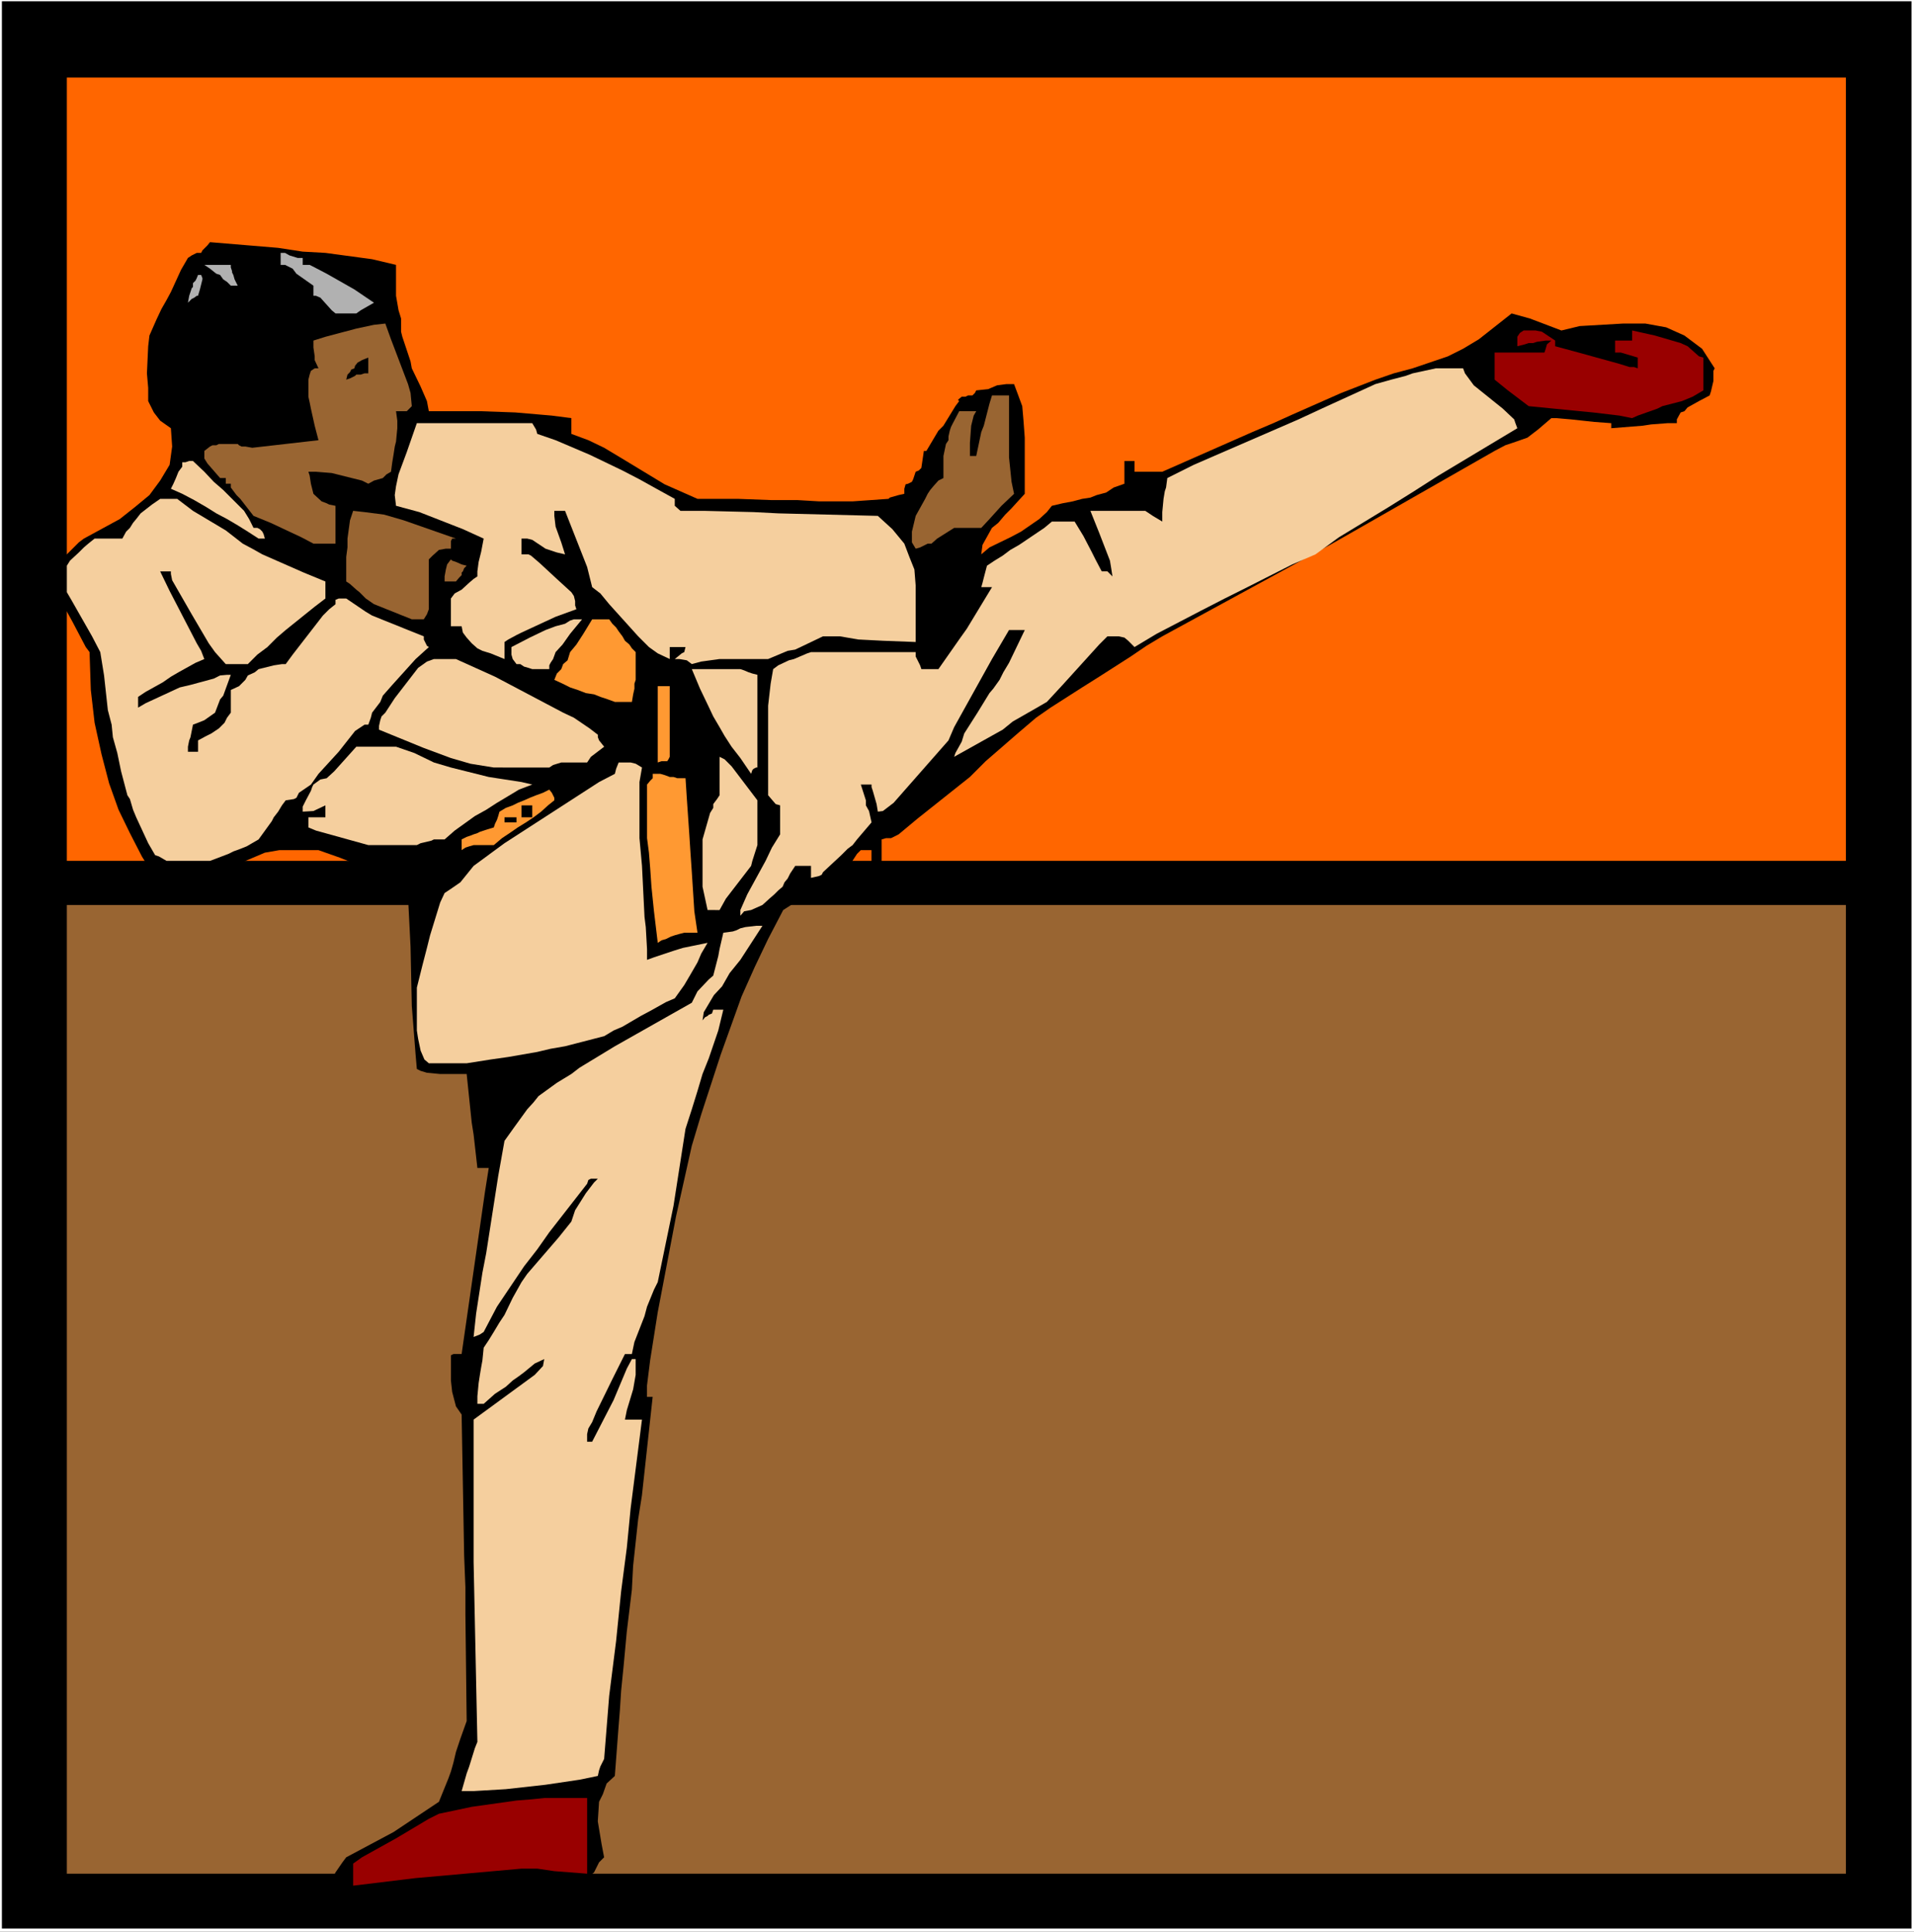
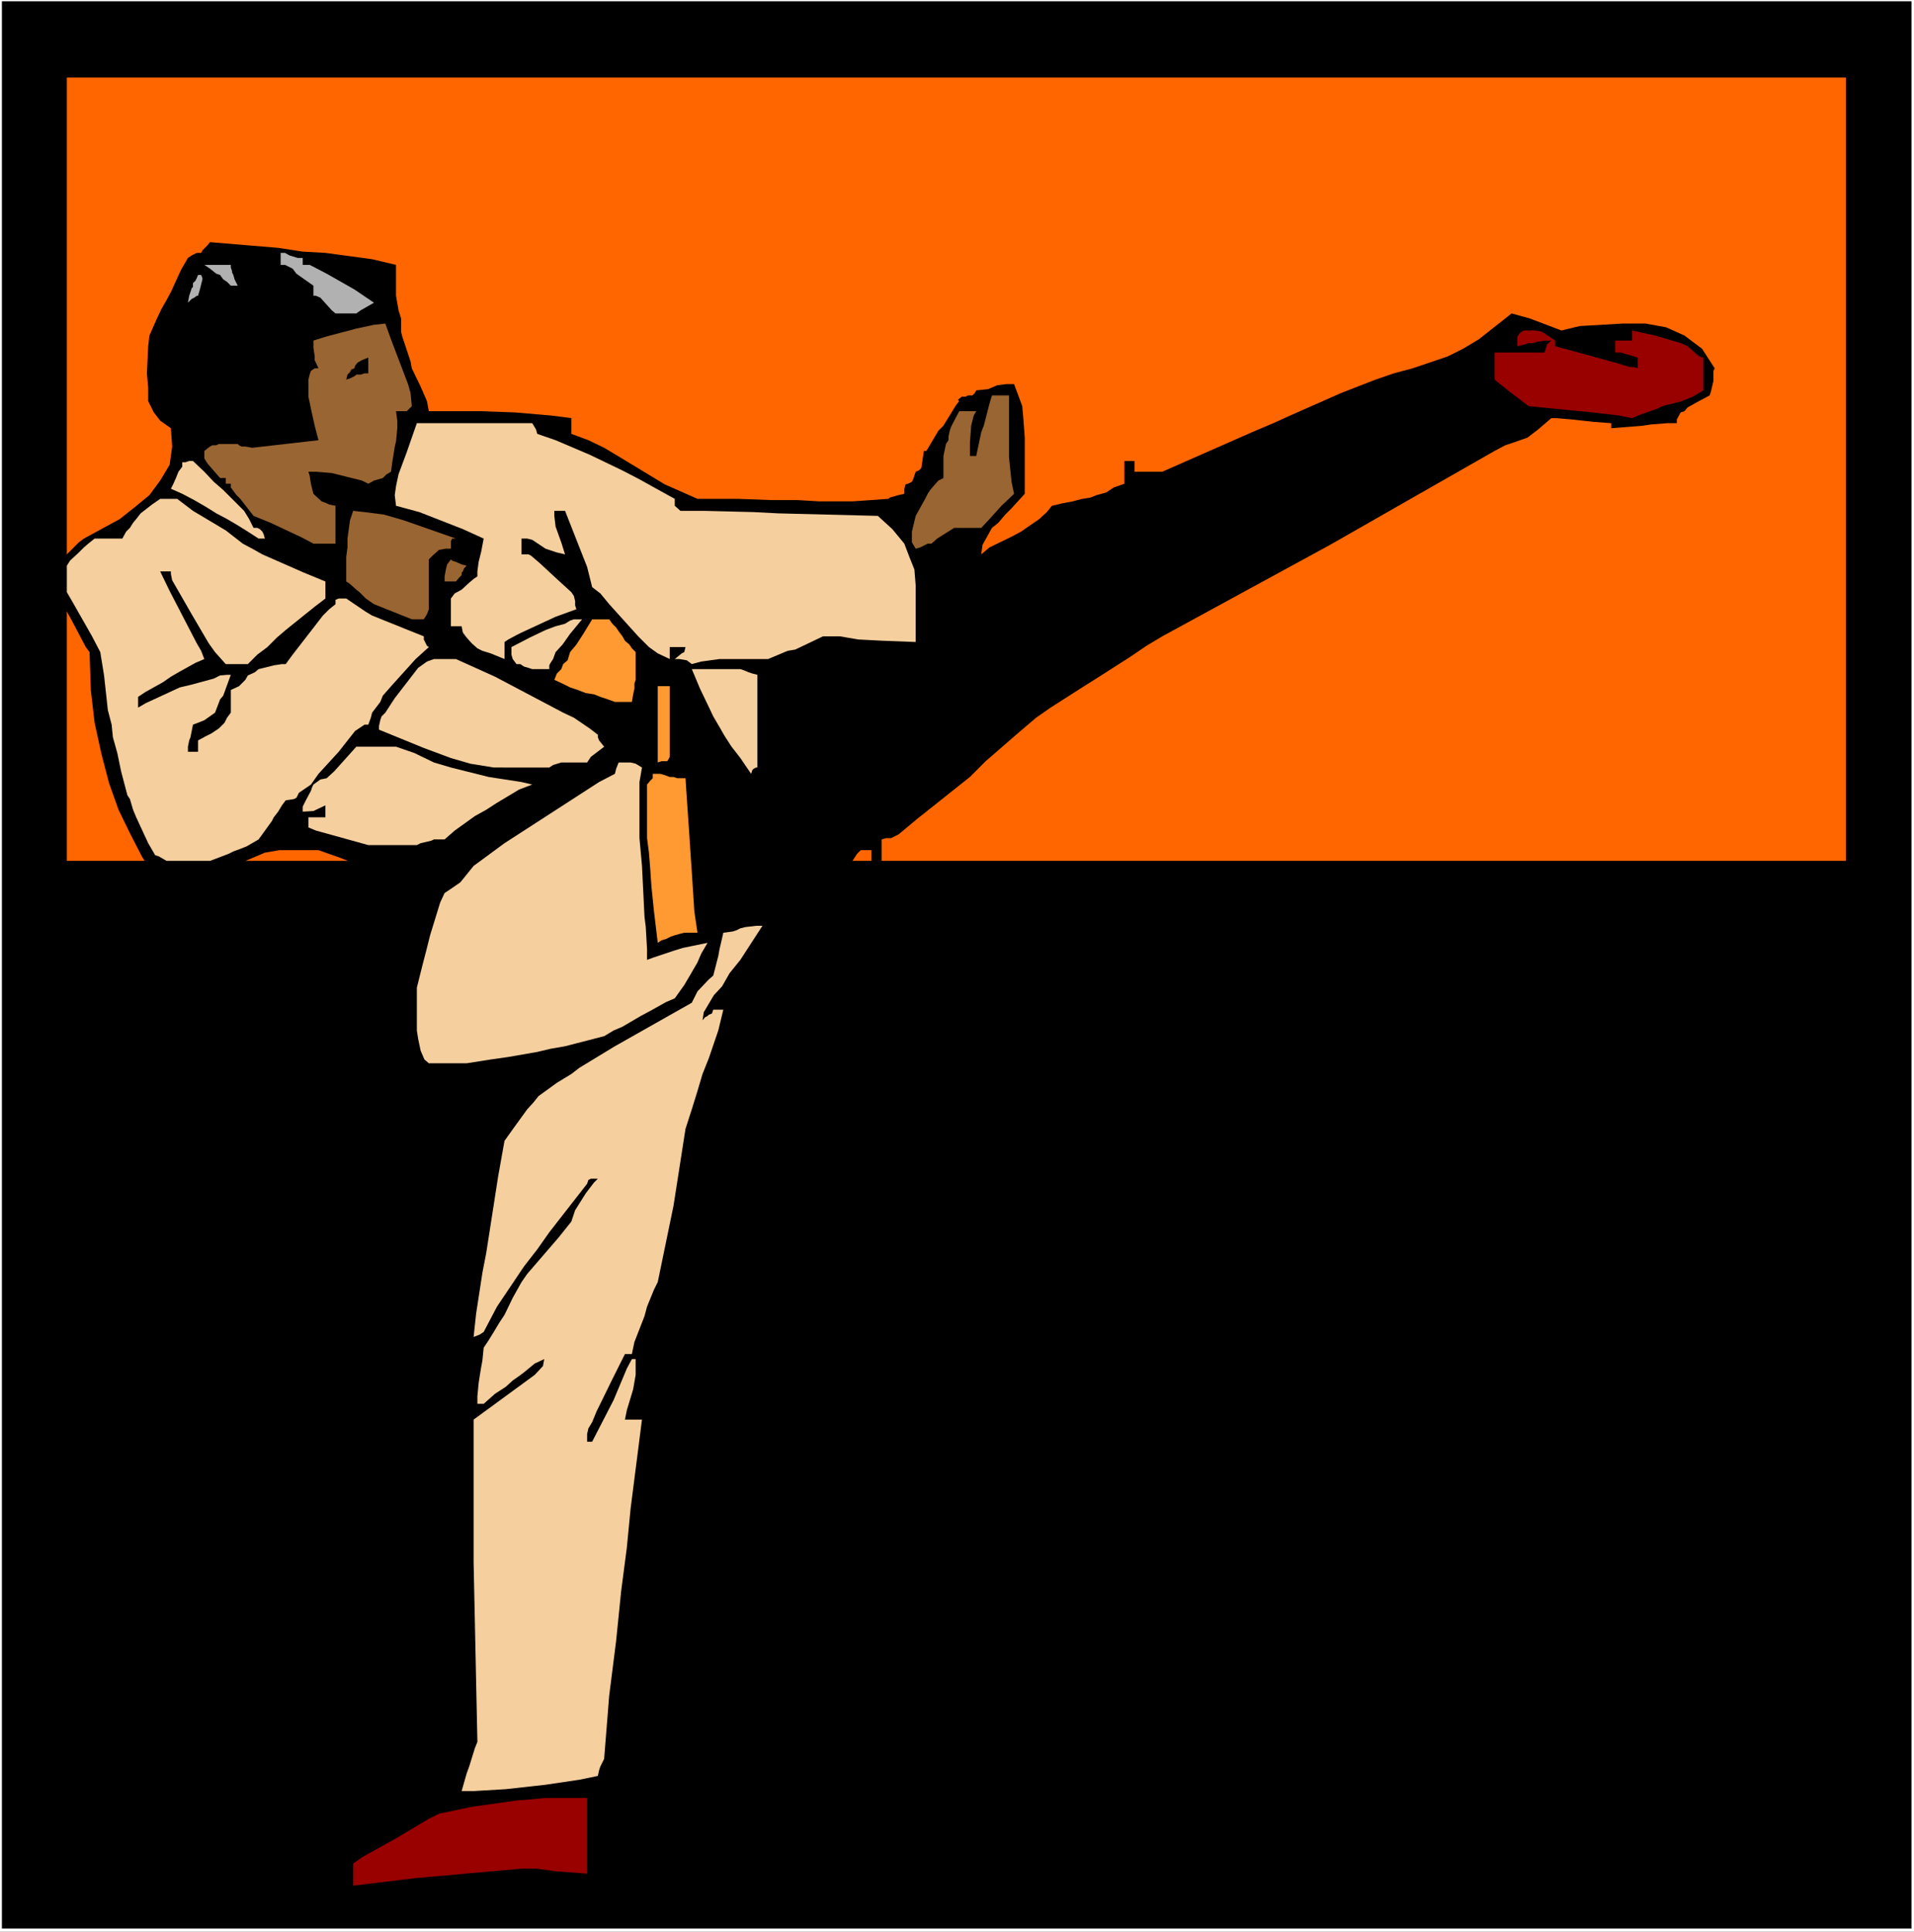
<svg xmlns="http://www.w3.org/2000/svg" xmlns:ns1="http://sodipodi.sourceforge.net/DTD/sodipodi-0.dtd" xmlns:ns2="http://www.inkscape.org/namespaces/inkscape" version="1.0" width="129.766mm" height="130.94mm" id="svg31" ns1:docname="Martial Arts 27.wmf">
  <rect width="100%" height="100%" fill="#333333" stroke="none" />
  <ns1:namedview id="namedview31" pagecolor="#ffffff" bordercolor="#000000" borderopacity="0.25" ns2:showpageshadow="2" ns2:pageopacity="0.0" ns2:pagecheckerboard="0" ns2:deskcolor="#d1d1d1" ns2:document-units="mm" />
  <defs id="defs1">
    <pattern id="WMFhbasepattern" patternUnits="userSpaceOnUse" width="6" height="6" x="0" y="0" />
  </defs>
  <path style="fill:#ffffff;fill-opacity:1;fill-rule:evenodd;stroke:none" d="M 0,494.891 H 490.455 V 0 H 0 Z" id="path1" />
  <path style="fill:#000000;fill-opacity:1;fill-rule:evenodd;stroke:none" d="M 0.485,0.323 H 489.809 V 494.083 H 0.485 Z" id="path2" />
  <path style="fill:#ff6600;fill-opacity:1;fill-rule:evenodd;stroke:none" d="M 17.13,19.873 H 473.003 V 220.544 H 17.13 Z" id="path3" />
-   <path style="fill:#996532;fill-opacity:1;fill-rule:evenodd;stroke:none" d="M 17.13,480.027 H 473.003 V 231.854 H 17.13 Z" id="path4" />
  <path style="fill:#000000;fill-opacity:1;fill-rule:evenodd;stroke:none" d="m 90.496,485.843 -1.778,-1.131 -3.07,-0.969 -0.97,-0.646 0.323,-1.293 0.646,-1.454 0.323,-0.646 1.778,-2.585 0.97,-1.293 12.12,-6.463 11.635,-7.755 2.424,-5.978 0.646,-1.777 0.646,-2.262 0.646,-2.747 1.131,-3.393 1.616,-4.524 -0.323,-27.305 v -6.948 l -0.323,-8.079 -0.646,-36.192 -1.454,-2.1 -0.97,-3.716 -0.323,-2.908 v -5.493 -0.969 l 0.646,-0.323 h 0.646 1.454 l 5.979,-41.524 0.97,-6.14 h -2.909 l -0.97,-8.563 -0.485,-3.07 -1.293,-12.441 h -6.787 l -3.394,-0.323 -1.616,-0.485 -0.97,-0.485 -0.323,-3.716 -0.97,-12.441 -0.323,-15.188 -0.646,-12.764 -0.323,-3.716 -6.141,-1.939 -10.989,-4.362 -5.494,-1.939 h -6.302 -3.717 l -3.717,0.646 -11.797,5.009 -2.909,0.969 -6.787,1.293 -3.232,-0.323 -3.394,-0.485 -3.394,-5.493 -3.07,-5.978 -2.909,-5.978 -2.424,-6.786 -1.939,-7.432 -1.778,-8.079 -0.97,-8.402 -0.323,-9.694 -0.97,-1.293 -3.394,-6.463 -1.778,-3.231 -0.97,-1.293 v -11.472 l 4.363,-4.362 1.293,-0.969 9.211,-5.009 3.878,-3.07 3.717,-3.07 2.747,-3.716 2.424,-4.039 0.646,-4.686 -0.323,-4.686 -2.747,-1.939 -1.616,-2.1 -1.454,-2.908 v -3.393 l -0.323,-3.716 0.323,-6.948 0.323,-2.747 1.778,-4.039 1.293,-2.747 1.293,-2.262 1.131,-2.1 2.586,-5.655 1.778,-3.07 0.97,-0.646 0.646,-0.323 0.646,-0.323 h 1.131 l 0.323,-0.646 1.293,-1.293 0.646,-0.808 17.453,1.454 6.302,0.969 5.818,0.323 11.958,1.616 6.141,1.454 v 4.362 1.939 1.616 l 0.646,3.716 0.646,2.1 v 3.393 l 0.323,1.293 2.101,6.301 0.323,1.777 2.262,4.686 1.616,3.716 0.485,2.585 h 13.09 l 9.05,0.323 9.373,0.808 5.01,0.646 v 4.039 l 4.363,1.616 4.04,1.939 4.04,2.424 11.474,6.948 8.403,3.716 h 10.342 l 8.726,0.323 h 6.626 l 5.494,0.323 h 8.565 l 9.211,-0.646 0.323,-0.323 2.262,-0.646 1.454,-0.323 v -1.293 l 0.323,-1.131 0.646,-0.162 0.97,-0.485 0.323,-0.646 0.646,-1.939 0.808,-0.323 0.646,-0.646 0.646,-4.362 h 0.646 l 3.07,-5.17 1.293,-1.293 3.07,-5.009 0.97,-1.293 -0.323,-0.323 0.97,-0.808 h 0.97 l 0.646,-0.323 h 1.131 l 0.646,-0.646 0.323,-0.646 3.07,-0.323 2.262,-0.969 2.424,-0.323 h 1.939 l 0.97,2.585 1.131,3.07 0.323,3.716 0.323,4.362 v 14.38 l -1.778,1.939 -1.616,1.777 -1.616,1.616 -1.778,2.1 -1.616,1.293 -2.424,4.362 -0.323,2.424 2.101,-1.777 5.333,-2.585 2.747,-1.454 4.686,-3.231 1.939,-1.777 1.293,-1.616 2.747,-0.646 2.586,-0.485 2.424,-0.646 2.101,-0.323 1.616,-0.646 2.424,-0.646 1.939,-1.293 2.747,-0.969 v -5.817 h 2.586 v 2.747 h 7.11 l 23.109,-10.179 5.333,-2.262 5.01,-2.262 12.443,-5.493 8.726,-3.393 4.686,-1.616 4.848,-1.293 9.05,-3.07 3.878,-1.939 4.04,-2.424 8.403,-6.624 4.686,1.293 8.08,3.07 4.686,-1.131 11.15,-0.646 h 5.656 l 5.333,0.969 4.686,2.1 4.525,3.393 3.232,5.009 -0.323,0.646 v 2.585 l -0.646,2.747 -0.323,0.969 -2.747,1.454 -2.909,1.616 -0.808,0.969 -0.97,0.323 -0.97,1.777 v 0.969 h -2.424 l -4.202,0.323 -2.101,0.323 -8.08,0.646 v -1.293 l -4.363,-0.323 -5.979,-0.646 -3.717,-0.323 h -1.293 l -3.394,2.908 -2.747,2.1 -3.717,1.293 -1.939,0.646 -2.747,1.454 -42.178,24.074 -42.986,23.428 -4.04,2.424 -4.04,2.747 -4.04,2.585 -4.04,2.585 -4.363,2.747 -8.08,5.17 -3.717,2.585 -4.363,3.716 -8.565,7.432 -4.04,4.039 -13.413,10.664 -4.848,4.039 -1.939,0.969 h -1.293 l -1.131,0.323 v 6.786 h -2.586 v -4.039 h -2.747 l -0.97,0.969 -2.424,3.716 -0.97,2.424 -1.939,0.485 -4.04,1.777 -1.778,1.293 -1.939,0.969 -5.818,3.716 -3.878,7.432 -3.394,7.109 -3.394,7.594 -5.333,14.865 -5.01,15.349 -2.424,8.079 -4.04,18.096 -4.686,24.559 -1.939,12.279 -0.808,6.463 v 2.908 h 1.454 l -2.747,25.205 -0.97,6.14 -1.293,11.956 -0.323,6.14 -1.293,10.664 -0.808,8.725 -0.646,6.463 -0.323,5.009 -0.323,4.039 -0.97,12.764 -2.101,1.939 -0.97,2.747 -0.97,1.939 -0.323,5.009 0.97,5.817 0.646,3.393 -1.293,1.293 -0.97,1.939 -0.323,0.646 -0.808,0.646 -0.646,1.454 -0.323,1.293 -6.141,-0.323 -2.909,-0.323 h -3.717 l -4.363,-0.323 h -5.333 l -7.11,0.323 -8.403,0.646 h -3.07 l -5.979,0.323 -5.333,0.646 -5.333,1.131 z" id="path5" />
  <path style="fill:#990000;fill-opacity:1;fill-rule:evenodd;stroke:none" d="m 90.496,483.096 v -5.655 l 2.262,-1.616 8.726,-4.847 8.403,-5.009 2.586,-1.293 8.403,-1.777 11.474,-1.616 4.04,-0.323 3.07,-0.323 h 10.989 v 19.388 l -8.403,-0.646 -4.363,-0.646 h -1.939 -2.101 l -27.149,2.424 z" id="path6" />
  <path style="fill:#f5cf9e;fill-opacity:1;fill-rule:evenodd;stroke:none" d="m 121.361,458.861 h -3.07 l 1.293,-4.524 0.646,-1.777 1.454,-4.686 0.646,-1.616 -0.97,-46.048 v -28.76 -7.755 l 15.675,-11.472 2.101,-2.262 0.323,-1.777 -2.424,1.131 -2.747,2.262 -1.293,0.969 -1.616,1.131 -1.778,1.616 -2.747,1.777 -2.909,2.585 h -1.616 v -1.939 l 0.323,-3.393 0.323,-2.1 0.323,-1.939 0.323,-1.777 0.323,-3.231 1.293,-1.939 1.293,-2.1 1.454,-2.424 1.293,-1.939 2.101,-4.362 2.262,-4.039 1.454,-2.1 8.08,-9.371 3.232,-4.039 0.97,-2.908 2.747,-4.362 2.101,-2.747 0.97,-0.969 h -0.97 -0.808 l -0.646,0.323 -0.323,0.969 -9.696,12.441 -3.07,4.362 -3.394,4.362 -6.949,10.341 -3.394,6.463 -0.97,0.646 -1.616,0.646 0.646,-5.978 1.616,-10.502 0.97,-5.009 3.07,-19.712 1.616,-9.048 2.424,-3.393 3.394,-4.686 1.616,-1.777 1.293,-1.616 4.686,-3.393 3.717,-2.262 2.101,-1.616 9.05,-5.493 19.715,-11.148 1.454,-2.908 2.909,-3.07 1.131,-0.969 1.293,-5.009 0.323,-1.777 0.97,-4.201 2.424,-0.323 0.97,-0.323 0.97,-0.485 1.293,-0.323 2.747,-0.323 h 1.616 l -5.656,8.725 -2.747,3.393 -1.939,3.393 -2.101,2.262 -2.586,4.362 -0.323,2.1 0.646,-0.808 0.646,-0.323 0.323,-0.323 0.808,-0.323 0.323,-0.969 h 2.586 l -1.293,5.332 -2.424,7.109 -1.616,4.039 -1.293,4.362 -1.454,4.686 -1.616,5.009 -3.07,19.712 -4.04,19.55 -0.97,1.939 -1.778,4.362 -0.646,2.424 -2.586,6.624 -0.646,3.07 h -1.778 l -3.232,6.463 -4.04,8.24 -1.131,2.747 -0.97,1.616 -0.323,1.454 v 1.939 h 1.293 l 5.494,-10.664 3.394,-8.079 1.293,-2.424 h 0.97 v 4.039 l -0.646,3.716 -1.616,5.332 -0.485,2.424 h 4.363 l -2.909,22.781 -0.97,10.017 -1.454,11.148 -1.293,12.764 -1.778,14.057 -1.293,16.157 -0.97,1.939 -0.323,0.969 -0.323,1.454 -4.686,0.969 -8.726,1.293 -10.181,1.131 z" id="path7" />
  <path style="fill:#f5cf9e;fill-opacity:1;fill-rule:evenodd;stroke:none" d="m 109.888,272.408 -1.131,-0.969 -0.97,-2.262 -0.646,-3.07 -0.323,-2.1 v -10.987 l 1.454,-5.817 1.131,-4.362 0.808,-3.231 2.586,-8.402 1.131,-2.424 1.939,-1.293 2.101,-1.454 3.394,-4.201 7.918,-5.817 24.24,-15.672 4.04,-2.1 0.323,-1.293 0.646,-1.616 h 0.323 0.97 1.778 l 1.293,0.323 1.616,0.969 -0.646,3.716 v 9.048 5.332 l 0.646,7.109 0.646,13.087 0.323,2.585 0.323,5.655 v 2.747 l 1.778,-0.646 5.333,-1.777 2.101,-0.646 6.302,-1.293 -1.616,2.747 -0.97,2.262 -1.778,3.07 -1.616,2.747 -2.424,3.393 -2.262,0.969 -4.04,2.262 -2.424,1.293 -4.686,2.747 -2.262,0.969 -2.424,1.454 -10.019,2.585 -3.717,0.646 -3.394,0.808 -7.434,1.293 -4.525,0.646 -6.141,0.969 z" id="path8" />
  <path style="fill:#ff9932;fill-opacity:1;fill-rule:evenodd;stroke:none" d="m 168.549,241.548 -0.97,-8.079 -0.646,-6.301 -0.323,-4.686 -0.323,-4.039 -0.485,-3.716 v -4.039 -4.362 -5.332 l 0.808,-0.969 0.646,-0.646 v -0.323 -0.808 h 0.97 0.97 l 1.131,0.323 1.293,0.485 h 0.97 l 0.97,0.323 h 1.131 0.97 l 0.323,5.009 0.323,4.686 0.323,4.686 0.323,5.009 0.323,4.686 0.323,5.009 0.323,5.009 0.808,5.493 h -1.778 -1.616 l -1.293,0.323 -1.131,0.323 -0.97,0.323 -1.293,0.646 -1.131,0.323 z" id="path9" />
-   <path style="fill:#f5cf9e;fill-opacity:1;fill-rule:evenodd;stroke:none" d="m 181.315,233.147 -1.293,-5.978 v -5.655 -6.463 l 1.939,-6.786 0.808,-1.293 v -0.969 l 0.485,-0.646 0.485,-0.646 0.646,-0.969 v -9.856 l 1.293,0.646 1.778,1.777 6.626,8.725 v 11.472 l -1.293,4.039 -0.323,1.293 -6.464,8.402 -1.616,2.908 z" id="path10" />
-   <path style="fill:#f5cf9e;fill-opacity:1;fill-rule:evenodd;stroke:none" d="m 189.718,234.601 v -1.454 l 1.778,-4.039 4.686,-8.563 1.616,-3.393 2.101,-3.393 v -7.432 l -1.131,-0.323 -1.939,-2.262 v -16.48 -3.393 -3.07 l 0.646,-5.655 0.646,-3.716 1.293,-0.969 2.747,-1.293 1.293,-0.323 3.394,-1.454 0.97,-0.323 h 26.826 v 1.131 l 1.131,2.262 0.323,0.969 h 4.363 l 5.656,-8.079 1.616,-2.262 6.464,-10.664 h -2.747 l 0.323,-1.131 0.323,-1.293 0.808,-3.07 1.939,-1.293 2.101,-1.293 1.939,-1.454 2.262,-1.293 6.464,-4.362 1.939,-1.616 h 5.818 l 2.262,3.716 2.101,4.039 0.97,1.939 1.616,3.07 h 1.454 l 1.293,1.293 -0.323,-2.1 -0.323,-1.939 -2.747,-7.109 -1.616,-4.039 -0.646,-1.616 h 14.059 l 1.939,1.293 2.424,1.454 v -2.424 l 0.323,-3.393 0.323,-1.939 0.323,-0.969 0.323,-2.424 6.787,-3.393 26.826,-11.633 6.626,-3.07 13.09,-5.978 4.04,-1.131 3.717,-0.969 1.778,-0.646 5.979,-1.293 h 6.949 l 0.485,1.293 2.262,3.07 7.434,5.978 2.909,2.747 0.323,0.969 0.485,1.293 -20.2,12.118 -6.302,4.039 -6.464,4.039 -12.766,7.755 -5.979,4.362 -5.979,2.585 -11.474,5.817 -5.818,2.908 -5.979,3.07 -11.474,5.978 -5.656,3.393 -1.616,-1.616 -0.97,-0.808 -1.454,-0.323 h -2.909 l -2.101,2.1 -9.373,10.341 -4.04,4.362 -3.07,1.777 -5.656,3.231 -2.586,2.1 -12.443,6.948 0.323,-0.969 1.616,-2.908 0.646,-2.1 3.394,-5.332 3.07,-5.009 0.97,-1.131 1.616,-2.262 0.97,-1.939 1.454,-2.424 4.04,-8.402 h -4.04 l -4.363,7.432 -9.696,17.45 -1.454,3.393 -14.059,15.995 -2.747,2.1 -1.293,0.162 -0.323,-1.939 -0.97,-3.393 -0.323,-0.969 v -0.646 h -2.747 l 1.293,4.039 v 1.293 l 0.808,1.454 0.646,2.908 -3.717,4.362 -1.131,1.454 -1.293,0.969 -1.616,1.616 -4.686,4.362 -0.323,0.646 -0.646,0.323 -2.101,0.485 v -3.07 h -4.04 l -1.293,1.939 -0.646,1.293 -0.808,0.969 -0.485,1.131 -1.131,0.969 -0.97,0.969 -1.293,1.131 -1.778,1.616 -2.909,1.293 -1.778,0.323 z" id="path11" />
  <path style="fill:#f5cf9e;fill-opacity:1;fill-rule:evenodd;stroke:none" d="m 43.794,220.544 h -1.131 l -1.939,-1.131 -0.97,-0.323 -1.778,-3.07 -3.07,-6.624 -0.808,-1.939 -0.808,-2.747 -0.646,-0.969 -1.616,-6.14 -0.97,-4.686 -1.131,-4.039 -0.323,-3.231 -0.97,-3.716 -0.97,-8.886 -0.97,-5.978 -2.101,-4.039 -5.333,-9.371 -1.131,-1.939 v -6.786 l 0.808,-1.293 2.262,-2.1 0.646,-0.646 0.646,-0.646 1.131,-0.969 1.616,-1.293 h 7.11 l 0.97,-1.777 0.97,-0.969 0.808,-1.293 0.808,-0.969 1.131,-1.454 2.909,-2.262 2.101,-1.454 h 4.363 l 4.04,3.07 8.403,5.009 4.363,3.393 2.424,1.293 2.586,1.454 10.666,4.686 5.494,2.262 v 4.362 l -2.747,2.1 -7.434,5.978 -2.262,1.939 -2.424,2.424 -2.586,1.939 -2.424,2.424 h -5.656 l -2.747,-3.07 -1.616,-2.262 -4.363,-7.432 -5.01,-8.725 -0.323,-1.616 v -0.646 h -2.747 l 2.424,5.009 6.949,13.41 1.131,1.939 0.808,2.1 -2.262,0.969 -4.363,2.424 -1.939,1.131 -2.101,1.454 -4.363,2.424 -1.939,1.293 v 2.747 l 1.939,-1.131 8.726,-4.039 2.747,-0.646 5.979,-1.616 1.616,-0.808 1.778,-0.162 h 0.97 l -1.939,5.332 -0.808,0.969 -1.293,3.393 -2.747,1.939 -1.616,0.646 -1.293,0.485 -0.323,1.616 -0.323,1.616 -0.323,0.808 -0.323,1.616 v 1.293 h 2.586 v -2.908 l 2.101,-1.131 1.293,-0.646 1.939,-1.293 0.646,-0.646 0.808,-0.808 0.646,-1.293 0.97,-1.293 v -5.817 l 2.101,-0.969 1.616,-1.616 0.646,-1.131 1.778,-0.808 0.97,-0.808 3.878,-0.969 2.101,-0.323 h 0.97 l 1.778,-2.424 7.757,-10.017 1.616,-1.616 1.616,-1.293 v -1.131 l 0.808,-0.323 h 0.97 0.97 l 5.01,3.393 1.616,0.969 13.251,5.332 v 0.808 l 0.808,1.616 0.485,0.323 -3.394,3.07 -5.979,6.624 -2.424,2.747 -0.646,1.616 -2.101,2.747 -0.323,1.293 -0.646,1.777 h -0.97 l -2.424,1.616 -4.202,5.332 -5.171,5.655 -1.939,2.747 -3.07,2.1 -0.646,1.293 -0.646,0.323 -2.101,0.323 -0.97,1.293 -0.97,1.616 -1.131,1.454 -0.485,0.969 -3.394,4.686 -3.07,1.777 -1.616,0.646 -1.778,0.646 -1.293,0.646 -4.686,1.777 z" id="path12" />
  <path style="fill:#f5cf9e;fill-opacity:1;fill-rule:evenodd;stroke:none" d="m 94.374,216.505 -13.413,-3.716 -1.939,-0.808 v -2.585 h 4.363 v -3.07 l -3.07,1.454 -2.747,0.162 v -1.293 l 0.808,-1.616 1.293,-2.424 0.323,-0.969 0.323,-0.646 1.778,-1.293 1.616,-0.323 1.939,-1.777 5.656,-6.301 h 10.181 l 4.686,1.616 5.01,2.424 4.363,1.293 9.696,2.424 8.403,1.293 2.747,0.646 -3.394,1.293 -5.656,3.393 -2.747,1.777 -2.909,1.616 -5.171,3.716 -2.586,2.262 h -1.131 -1.616 l -0.646,0.323 -2.747,0.646 -0.97,0.485 z" id="path13" />
-   <path style="fill:#ff9932;fill-opacity:1;fill-rule:evenodd;stroke:none" d="m 118.291,217.797 v -1.293 -0.808 -0.646 l 1.293,-0.646 0.97,-0.323 0.808,-0.323 0.97,-0.323 0.646,-0.323 0.97,-0.323 0.97,-0.323 1.616,-0.485 0.323,-0.969 0.485,-0.969 0.323,-0.969 0.323,-1.131 1.616,-0.969 1.778,-0.646 1.293,-0.646 1.616,-0.646 1.454,-0.646 1.616,-0.646 1.778,-0.646 1.616,-0.808 0.646,0.808 0.323,0.646 0.323,0.646 v 0.646 l -1.616,1.293 -1.778,1.616 -1.939,1.454 -1.939,1.293 -2.101,1.293 -2.101,1.454 -1.939,1.293 -2.101,1.777 h -0.808 -1.131 -1.293 -0.97 -0.97 l -1.131,0.323 -0.97,0.323 z" id="path14" />
  <path style="fill:#000000;fill-opacity:1;fill-rule:evenodd;stroke:none" d="m 129.28,210.688 v -0.323 -0.323 -0.646 h 0.97 1.454 0.646 1.293 v -0.323 -0.808 -0.808 -1.131 h 0.646 1.131 0.97 v 0.646 0.969 0.323 1.131 h -0.97 -1.131 -0.97 -0.97 v 0.646 0.323 0.323 h -0.97 -0.323 -1.131 z" id="path15" />
  <path style="fill:#f5cf9e;fill-opacity:1;fill-rule:evenodd;stroke:none" d="m 192.465,198.247 -2.747,-4.039 -2.262,-2.908 -1.778,-2.747 -1.293,-2.262 -1.616,-2.747 -1.454,-3.07 -1.939,-4.039 -2.101,-5.009 h 1.454 1.293 1.616 1.616 1.454 1.616 1.778 1.616 l 0.97,0.323 1.131,0.485 0.97,0.323 1.293,0.323 v 2.908 3.07 3.07 2.585 3.07 2.908 3.07 3.07 h -0.323 l -0.646,0.323 -0.323,0.323 z" id="path16" />
  <path style="fill:#f5cf9e;fill-opacity:1;fill-rule:evenodd;stroke:none" d="m 126.533,196.632 -5.979,-0.969 -5.01,-1.454 -6.949,-2.585 -11.474,-4.686 v -0.969 l 0.323,-1.454 0.323,-0.969 0.97,-0.969 2.424,-3.716 5.979,-7.755 2.262,-1.616 1.778,-0.646 h 5.656 l 10.019,4.524 17.453,9.21 2.747,1.293 4.04,2.747 2.101,1.616 v 0.646 l 0.323,0.808 1.293,1.616 -3.394,2.585 -0.97,1.454 h -4.363 -0.97 -1.293 l -2.101,0.646 -0.97,0.646 z" id="path17" />
  <path style="fill:#ff9932;fill-opacity:1;fill-rule:evenodd;stroke:none" d="m 168.549,195.339 v -2.747 -2.585 -2.1 -2.262 -2.424 -2.747 -2.262 -2.424 h 0.323 0.646 0.808 1.293 v 2.1 1.939 2.1 2.262 2.424 1.939 2.747 2.585 l -0.323,0.646 -0.323,0.485 h -0.323 -0.323 -0.808 z" id="path18" />
  <path style="fill:#ff9932;fill-opacity:1;fill-rule:evenodd;stroke:none" d="m 157.56,179.828 -1.778,-0.646 -1.939,-0.646 -1.616,-0.646 -2.101,-0.323 -2.101,-0.808 -1.939,-0.646 -1.939,-0.969 -2.101,-0.969 0.646,-1.616 1.131,-1.131 0.485,-1.293 1.131,-0.969 0.646,-2.1 1.616,-1.939 1.778,-2.747 2.262,-3.716 h 1.131 0.97 0.97 1.293 l 0.808,1.131 0.97,0.969 0.646,0.969 0.97,1.293 0.646,1.131 1.131,0.969 0.646,0.969 0.97,0.969 v 2.424 1.939 1.131 1.616 l -0.323,0.969 v 1.293 l -0.323,1.454 -0.323,1.939 h -1.293 -1.131 -0.97 z" id="path19" />
  <path style="fill:#f5cf9e;fill-opacity:1;fill-rule:evenodd;stroke:none" d="m 136.39,171.427 -0.97,-0.323 -1.131,-0.323 -0.97,-0.646 h -0.97 l -0.97,-1.293 -0.323,-1.131 v -0.969 -0.969 l 4.686,-2.424 4.04,-1.939 2.586,-0.969 2.424,-0.646 1.293,-0.808 0.97,-0.323 h 0.97 1.131 l -3.07,3.716 -1.939,2.747 -1.778,1.939 -0.646,1.777 -0.646,0.969 -0.323,0.646 v 0.323 0.646 h -1.293 -1.131 -0.97 z" id="path20" />
  <path style="fill:#f5cf9e;fill-opacity:1;fill-rule:evenodd;stroke:none" d="m 177.275,170.134 -1.293,-0.969 -1.939,-0.323 h -1.131 l 1.778,-1.454 0.646,-0.323 0.323,-1.293 h -4.04 v 3.07 l -3.07,-1.454 -2.262,-1.616 -2.747,-2.747 -7.434,-8.24 -2.262,-2.747 -2.101,-1.616 -1.293,-5.17 -5.656,-14.38 h -2.747 v 1.293 l 0.323,2.747 1.454,4.039 0.97,3.07 -2.101,-0.485 -2.909,-0.969 -3.394,-2.262 -1.293,-0.323 h -1.454 v 4.039 h 1.778 l 0.646,0.323 2.262,1.939 4.363,4.039 3.717,3.393 0.646,0.969 0.323,1.293 v 1.131 l 0.323,0.969 -5.333,1.939 -8.726,4.039 -1.293,0.646 -2.101,1.131 -0.97,0.646 v 4.362 l -3.555,-1.454 -2.101,-0.646 -1.293,-0.646 -1.454,-1.293 -1.293,-1.454 -0.97,-1.293 -0.323,-1.616 h -2.747 v -7.109 l 0.97,-1.293 1.778,-0.969 1.939,-1.777 1.131,-0.969 0.97,-0.646 v -1.293 l 0.323,-2.424 0.323,-1.293 0.323,-1.293 0.646,-3.393 -5.333,-2.424 -11.15,-4.362 -5.979,-1.616 -0.323,-2.747 0.323,-2.262 0.646,-3.07 2.101,-5.655 2.586,-7.432 h 29.573 l 0.97,1.616 0.323,1.131 4.686,1.616 8.726,3.716 8.403,4.039 4.363,2.262 4.363,2.424 4.686,2.585 v 1.777 l 1.454,1.293 h 5.979 l 12.766,0.323 6.302,0.323 25.533,0.646 3.717,3.393 3.07,3.716 1.293,3.393 1.293,3.231 0.323,4.039 v 4.362 4.686 5.493 l -8.403,-0.323 -6.302,-0.323 -4.686,-0.808 h -4.363 l -3.717,1.777 -3.394,1.616 -1.939,0.323 -5.01,2.1 h -7.434 -2.424 -2.586 l -4.686,0.646 z" id="path21" />
  <path style="fill:#996532;fill-opacity:1;fill-rule:evenodd;stroke:none" d="m 105.525,158.662 -2.424,-0.969 -7.272,-2.908 -2.101,-1.454 -1.616,-1.616 -0.808,-0.646 -1.616,-1.454 -0.97,-0.646 v -6.301 l 0.323,-2.424 v -2.262 l 0.646,-4.686 0.808,-2.424 2.909,0.323 5.01,0.646 5.01,1.454 13.413,4.686 h -0.97 l -0.323,0.646 v 0.969 0.969 h -1.293 l -1.778,0.323 -1.616,1.454 -0.97,0.969 v 12.764 l -0.485,1.293 -0.808,1.293 z" id="path22" />
  <path style="fill:#996532;fill-opacity:1;fill-rule:evenodd;stroke:none" d="m 113.928,148.968 v -1.293 l 0.323,-1.777 0.323,-1.293 0.97,-1.293 0.323,0.323 0.97,0.323 1.454,0.646 1.293,0.323 -0.646,0.646 -0.323,0.808 -0.323,0.323 v 0.646 l -0.646,0.646 -0.808,0.969 h -0.97 -0.323 -0.97 z" id="path23" />
  <path style="fill:#996532;fill-opacity:1;fill-rule:evenodd;stroke:none" d="m 80.315,139.274 -3.07,-1.616 -7.918,-3.716 -4.363,-1.777 -3.394,-4.362 -0.97,-0.969 -1.454,-1.939 v -0.969 h -1.293 v -1.454 h -1.454 l -3.232,-3.716 -0.808,-1.293 v -1.939 l 1.454,-1.131 0.646,-0.323 h 0.97 l 0.646,-0.323 h 4.848 l 0.323,0.323 0.646,0.323 h 0.97 l 1.778,0.323 16.968,-1.939 -0.97,-3.716 -0.97,-4.362 -0.323,-1.616 -0.323,-1.454 v -4.362 l 0.323,-1.293 0.323,-0.969 0.97,-0.646 h 0.97 l -0.97,-2.1 v -0.969 l -0.323,-2.262 v -1.777 l 3.07,-0.969 7.918,-2.1 4.525,-0.969 2.909,-0.323 1.454,4.039 4.363,11.472 0.646,2.262 0.323,3.393 -1.293,1.293 h -2.101 -0.646 l 0.323,2.424 v 1.939 l -0.323,3.393 -0.323,1.293 -0.323,2.1 -0.323,1.939 -0.323,2.424 -1.131,0.646 -0.97,0.969 -2.262,0.646 -1.454,0.808 -1.616,-0.808 -7.757,-1.939 -4.04,-0.323 h -1.939 l 0.323,0.969 0.323,2.1 0.646,2.585 2.101,1.939 1.293,0.485 0.646,0.323 1.616,0.323 v 9.694 z" id="path24" />
  <path style="fill:#996532;fill-opacity:1;fill-rule:evenodd;stroke:none" d="m 234.643,140.567 -0.97,-1.616 v -0.969 -1.777 l 0.97,-4.039 2.424,-4.362 0.646,-1.293 0.646,-0.969 0.808,-0.969 1.293,-1.454 1.293,-0.646 v -3.716 -0.646 -1.293 l 0.646,-3.07 0.646,-0.969 v -0.969 l 0.323,-1.454 0.323,-0.969 0.485,-0.969 1.616,-3.07 h 4.363 l -0.646,1.131 -0.646,2.585 -0.323,4.362 v 3.393 h 1.616 l 1.293,-6.14 0.646,-1.616 1.454,-5.655 0.646,-2.1 h 4.363 v 9.371 3.07 3.393 l 0.646,6.301 0.646,3.07 -3.232,3.07 -3.07,3.393 -2.101,2.262 h -6.949 l -4.363,2.747 -1.454,1.293 h -0.97 l -1.939,0.969 z" id="path25" />
  <path style="fill:#f5cf9e;fill-opacity:1;fill-rule:evenodd;stroke:none" d="m 66.256,137.981 -2.747,-1.777 -2.586,-1.616 -2.747,-1.616 -2.747,-1.454 -2.586,-1.616 -3.07,-1.777 -3.07,-1.616 -2.909,-1.293 0.646,-1.293 0.646,-1.454 0.646,-1.616 0.97,-1.293 v -1.131 h 0.808 l 0.97,-0.323 h 0.97 l 2.909,2.747 2.424,2.585 2.424,2.1 1.939,1.939 1.778,1.777 1.616,1.616 1.293,2.1 1.131,2.262 h 0.97 l 0.646,0.323 0.323,0.323 0.323,0.323 0.323,0.646 0.323,1.131 h -0.323 -0.646 z" id="path26" />
  <path style="fill:#990000;fill-opacity:1;fill-rule:evenodd;stroke:none" d="m 418.22,107.121 -3.232,-0.646 -6.787,-0.808 -3.394,-0.323 -13.09,-1.293 -5.333,-4.039 -3.394,-2.747 v -6.948 h 12.766 l 0.323,-0.969 0.323,-1.131 1.131,-0.969 h -1.454 l -2.262,0.323 -0.97,0.323 h -1.131 l -0.97,0.323 -1.939,0.485 v -2.424 l 0.646,-0.969 0.97,-0.646 h 3.07 l 1.616,0.323 0.97,0.646 2.424,1.616 v 1.454 l 5.979,1.616 10.504,2.908 2.586,0.808 h 1.131 l 0.97,0.323 v -2.747 l -4.363,-1.293 h -1.454 v -3.07 h 4.363 v -2.585 l 5.818,1.293 6.626,1.939 1.778,0.808 2.909,2.585 1.131,0.323 v 8.402 l -2.747,1.616 -2.747,1.131 -5.01,1.293 -1.293,0.646 -5.01,1.777 z" id="path27" />
  <path style="fill:#000000;fill-opacity:1;fill-rule:evenodd;stroke:none" d="m 88.718,97.266 0.323,-1.293 0.646,-0.646 0.323,-0.646 0.808,-0.323 0.162,-0.646 0.646,-0.808 1.131,-0.646 1.616,-0.646 v 0.646 1.454 0.969 0.969 h -0.97 l -0.97,0.323 h -1.131 l -0.323,0.323 -1.293,0.646 z" id="path28" />
  <path style="fill:#b1b1b1;fill-opacity:1;fill-rule:evenodd;stroke:none" d="M 85.971,80.301 85.002,79.493 82.093,76.261 80.962,75.777 h -0.646 v -2.585 l -4.363,-3.07 -0.97,-1.293 -1.939,-0.969 h -1.131 v -3.07 h 1.131 l 1.131,0.646 2.101,0.646 h 1.293 v 1.777 h 1.778 l 0.646,0.323 3.717,1.939 7.11,4.039 5.01,3.393 -3.394,1.939 -1.131,0.808 z" id="path29" />
  <path style="fill:#b1b1b1;fill-opacity:1;fill-rule:evenodd;stroke:none" d="m 48.157,77.554 0.323,-1.777 0.323,-0.969 0.323,-0.969 0.323,-0.323 v -0.969 l 0.646,-0.646 0.323,-0.646 0.323,-0.808 h 0.808 l 0.323,0.808 v 0.323 l -0.323,1.293 -0.323,1.293 -0.485,1.616 h -0.323 l -0.646,0.485 -0.646,0.323 z" id="path30" />
  <path style="fill:#b1b1b1;fill-opacity:1;fill-rule:evenodd;stroke:none" d="M 59.146,73.192 58.176,72.222 57.206,71.576 56.398,70.445 55.429,70.122 53.813,68.829 52.358,67.86 h 0.808 0.646 0.646 0.646 0.646 0.97 1.131 1.293 v 0.646 l 0.323,0.969 v 0.323 l 0.323,0.646 0.323,1.131 0.808,1.616 h -0.323 -0.808 -0.323 z" id="path31" />
</svg>